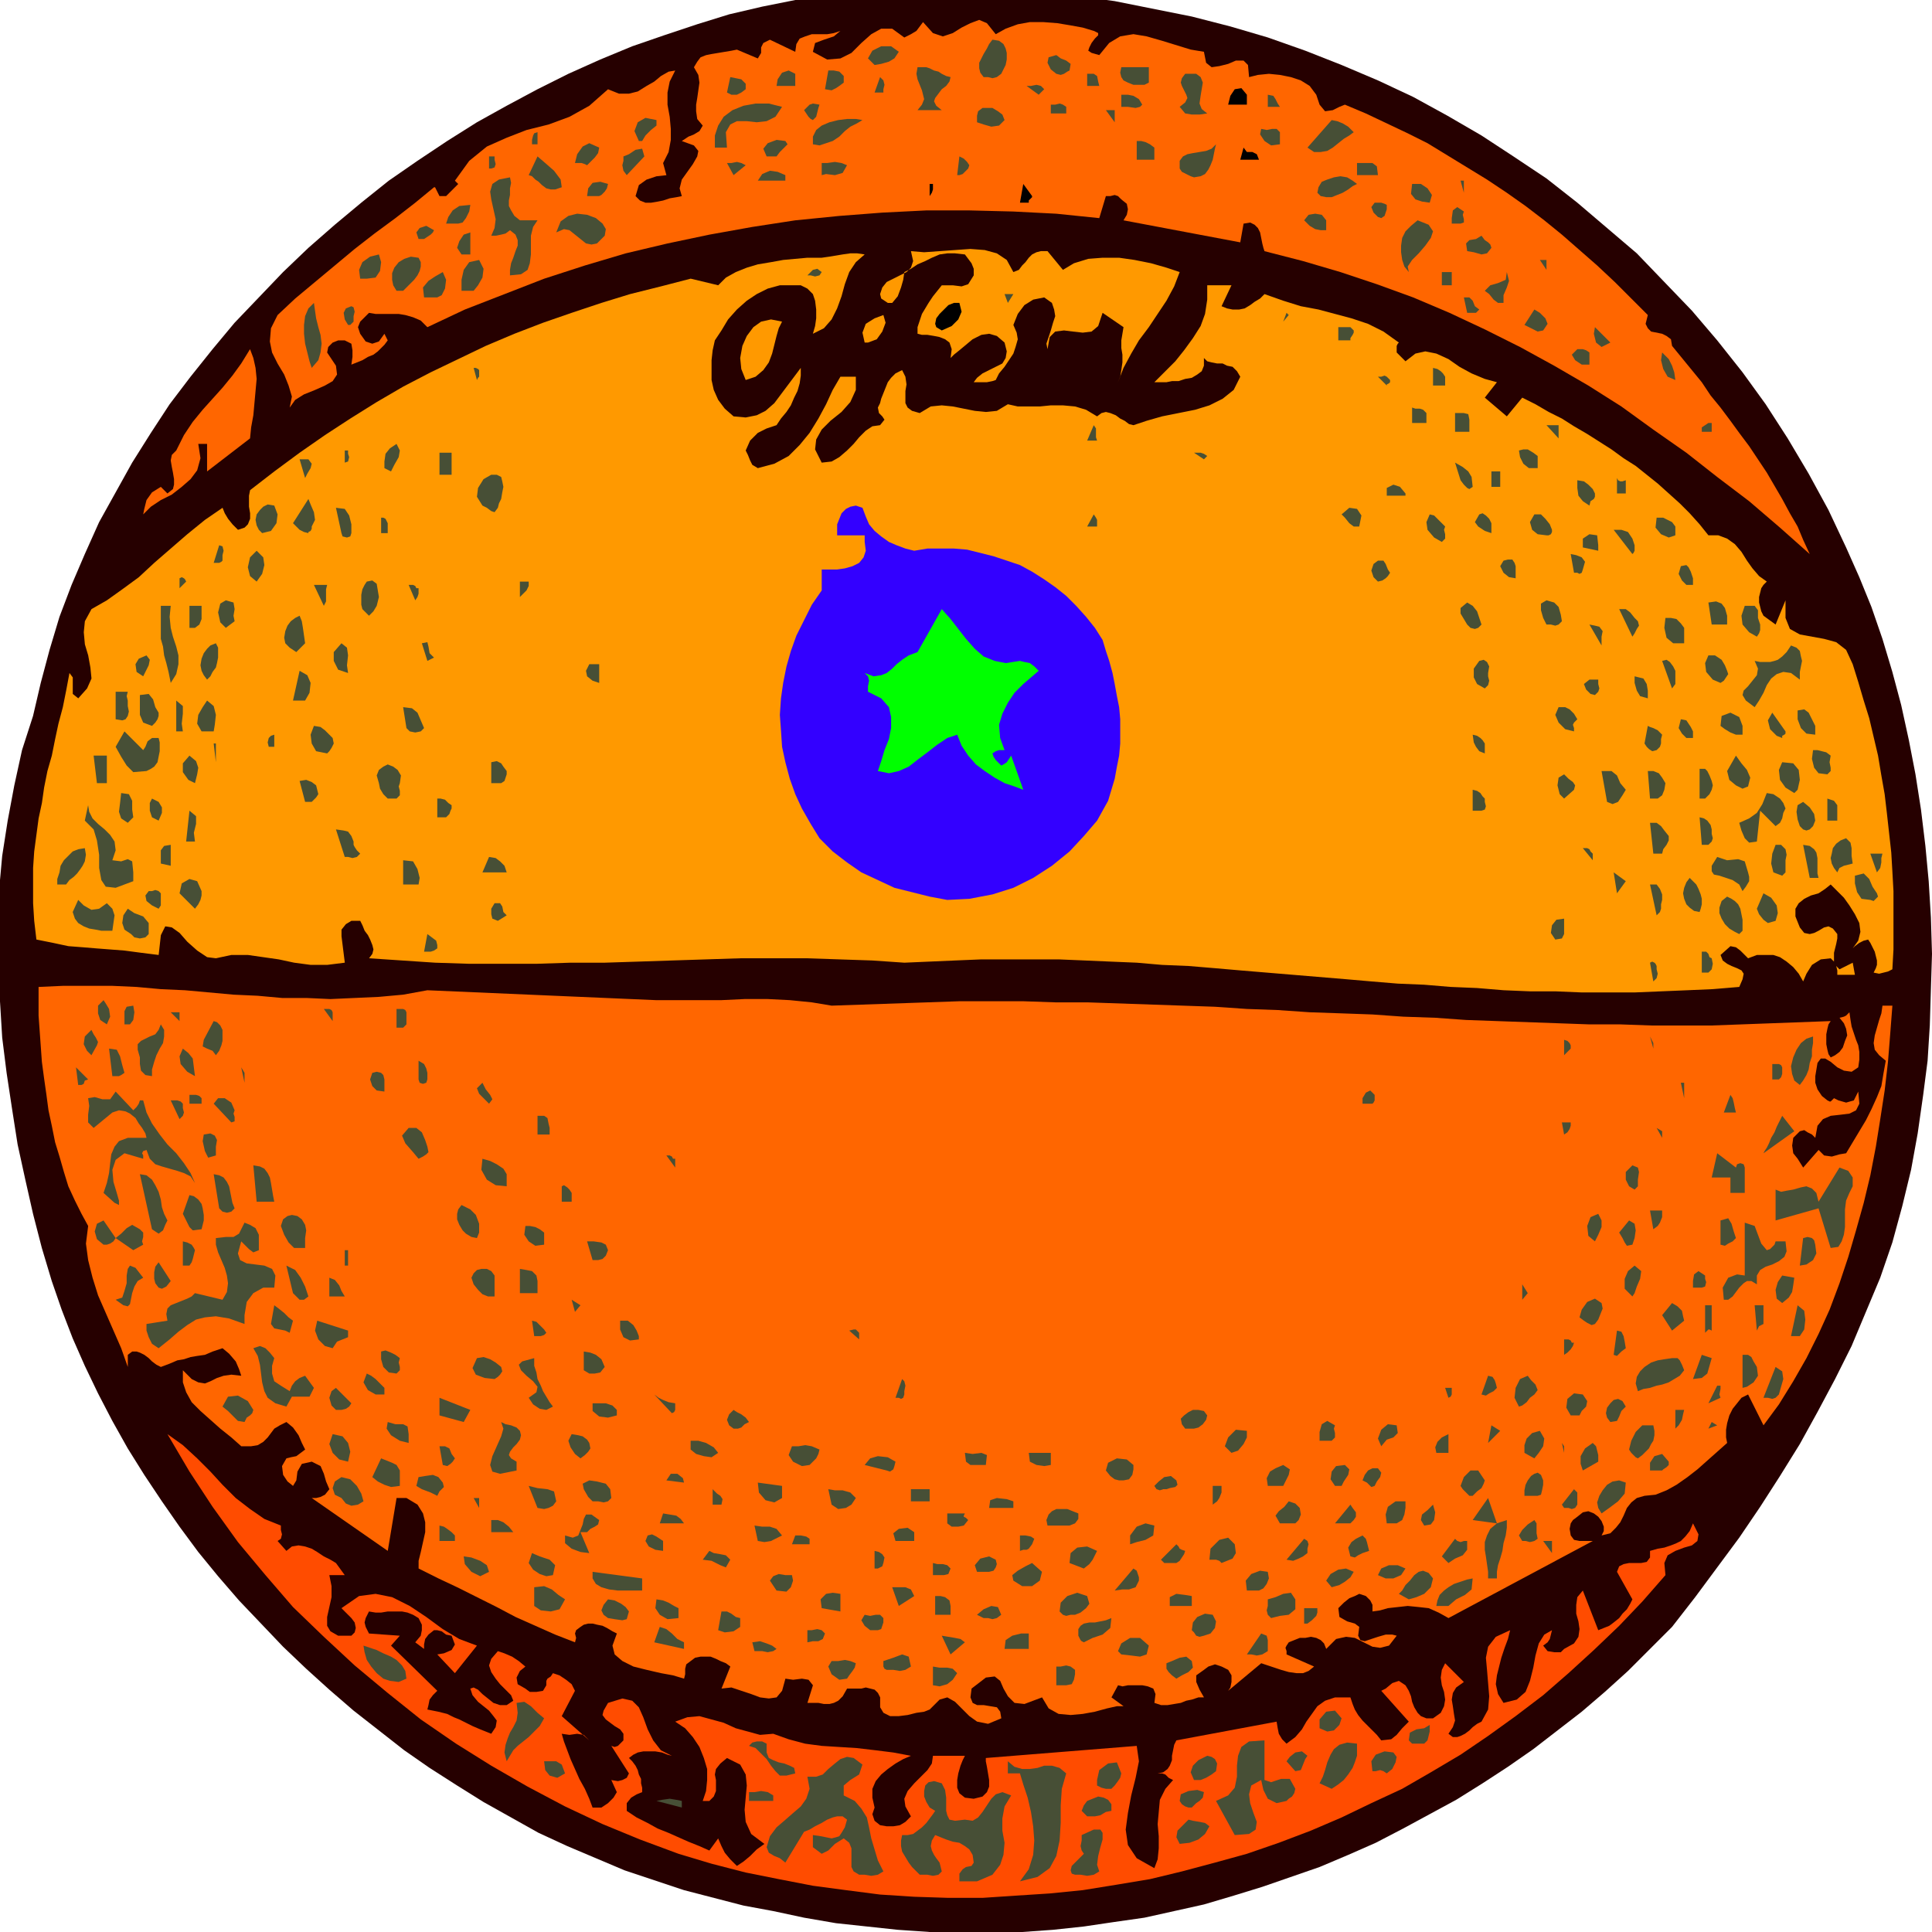
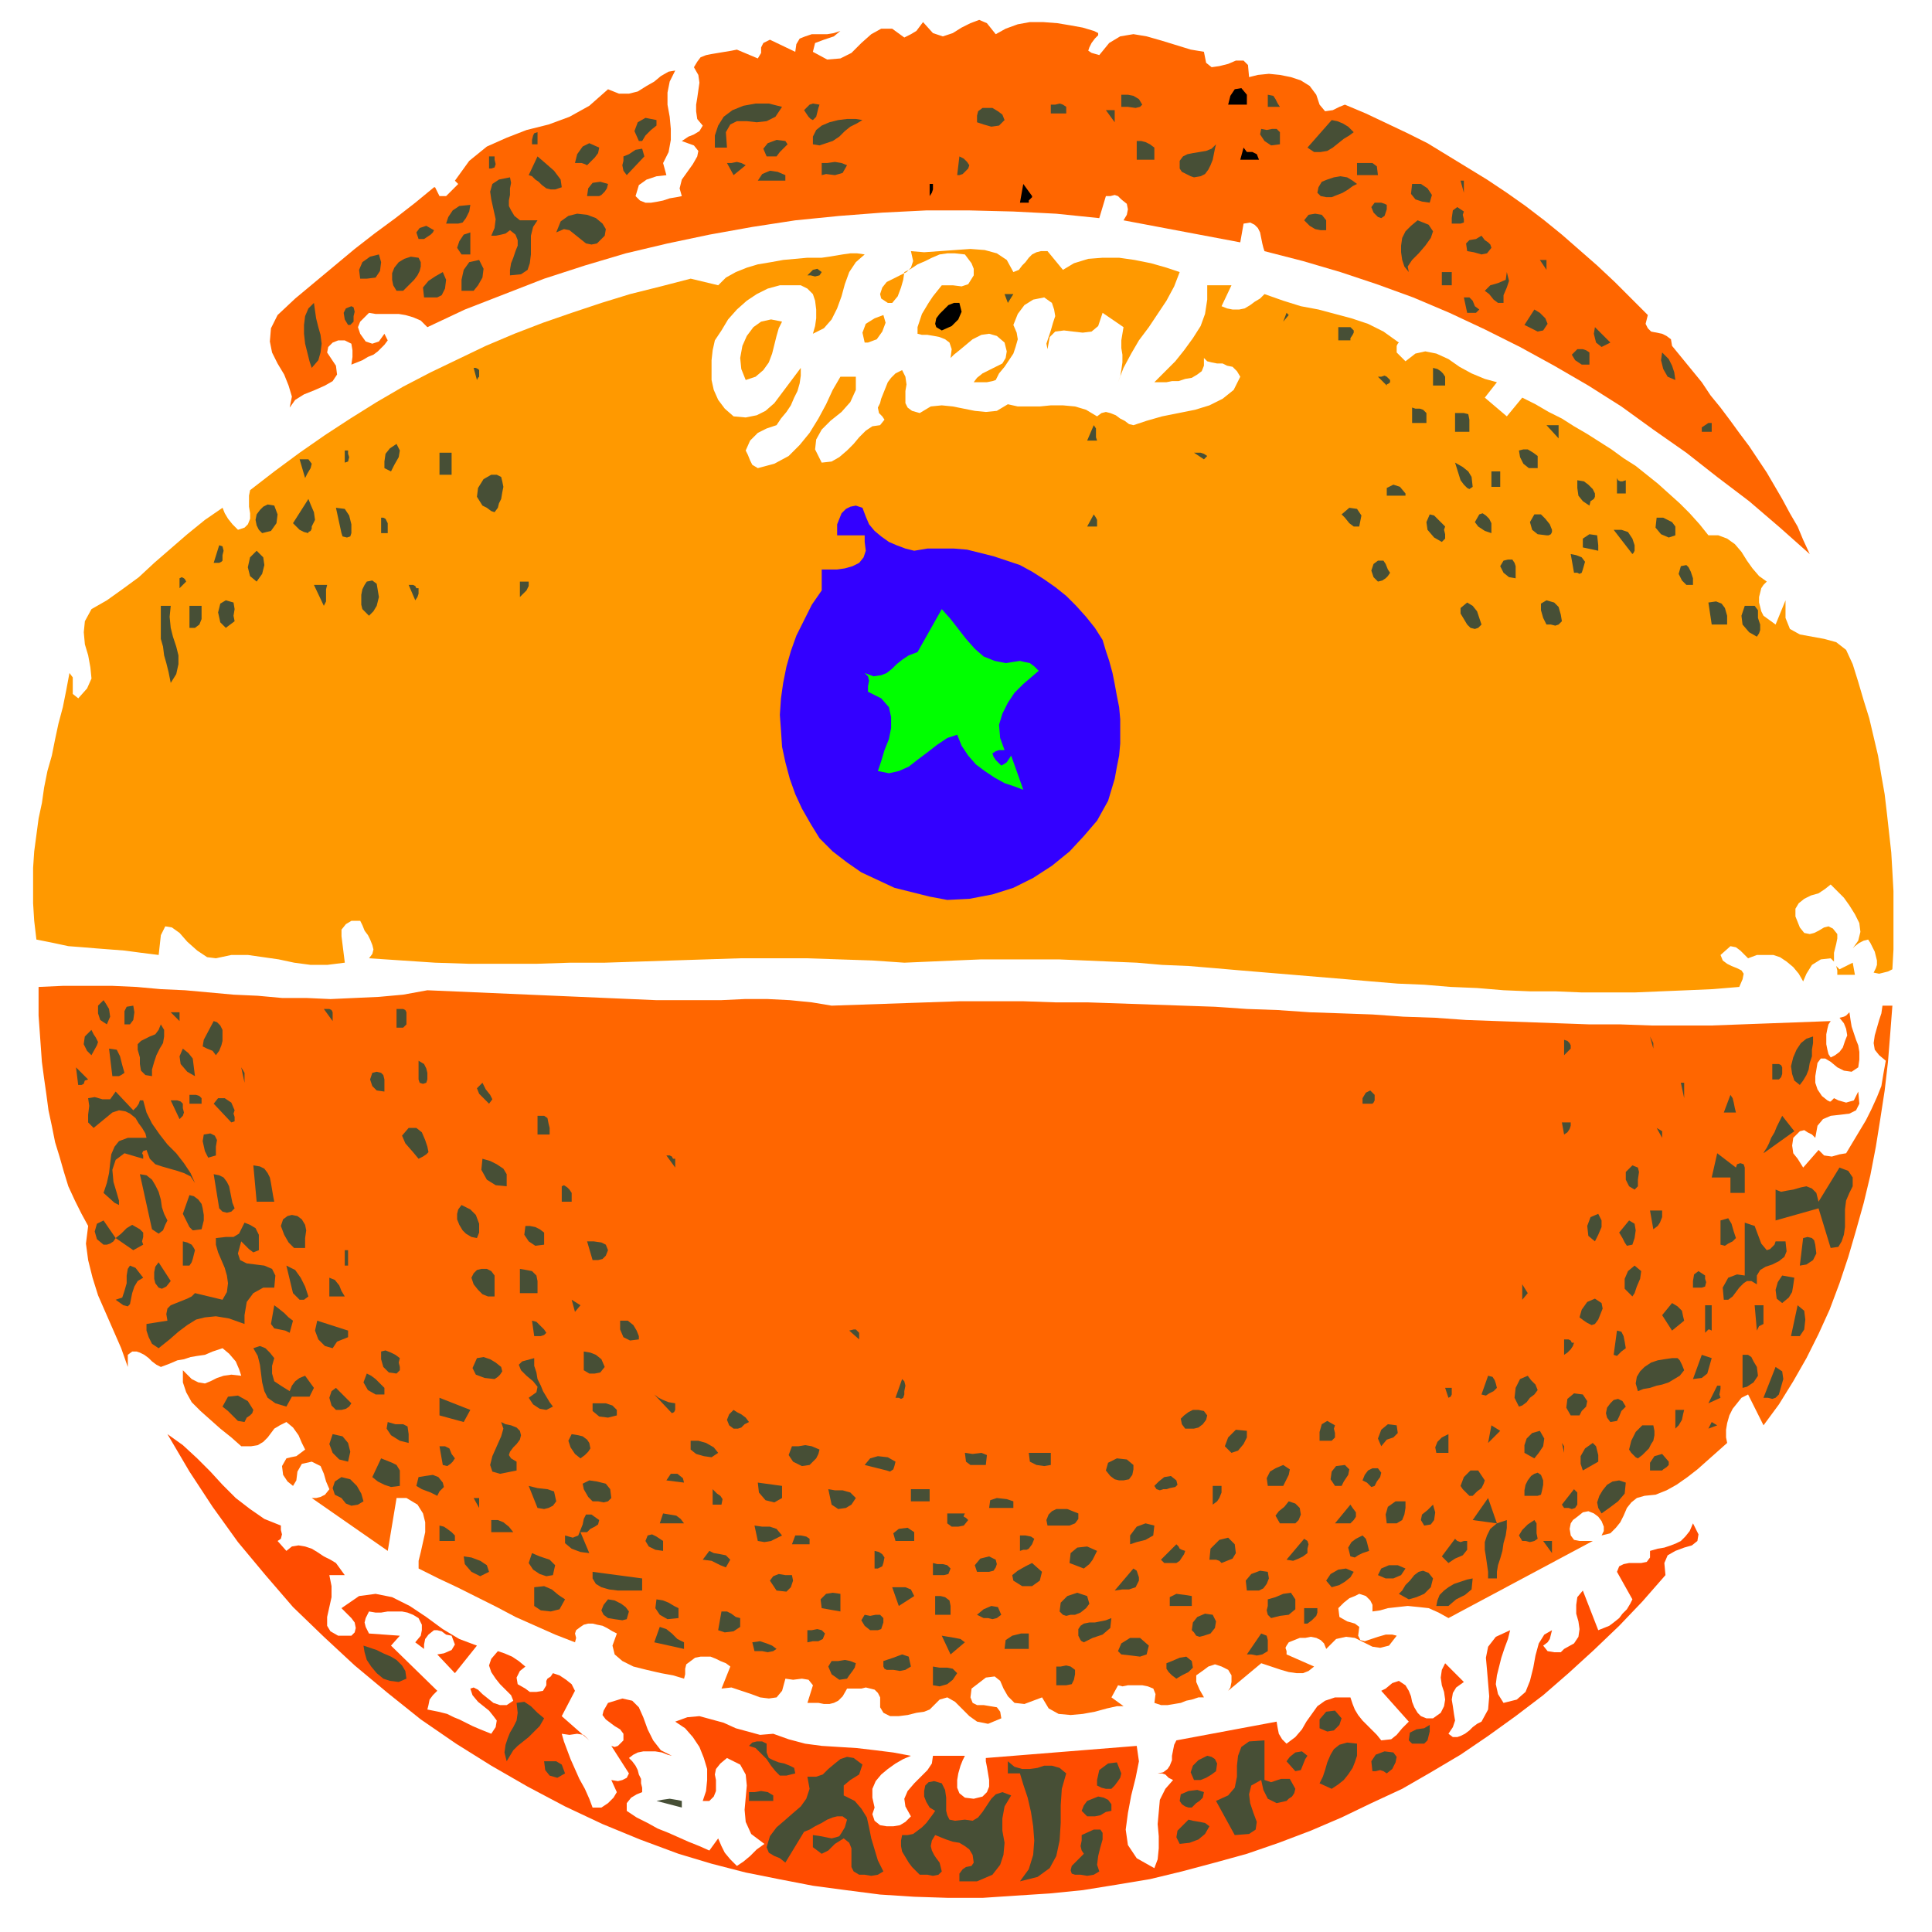
<svg xmlns="http://www.w3.org/2000/svg" fill-rule="evenodd" height="1.754in" preserveAspectRatio="none" stroke-linecap="round" viewBox="0 0 1754 1754" width="1.754in">
  <style>.pen1{stroke:none}.brush2{fill:#f60}.brush3{fill:#474f36}.brush4{fill:#000}.brush5{fill:#f90}</style>
-   <path class="pen1" style="fill:#260000" d="m1676 497 12 27 11 27 10 29 9 30 8 30 7 32 6 31 5 32 4 33 3 32 2 33 1 33-1 32-1 33-2 32-4 31-5 35-6 33-8 33-9 33-11 32-13 31-13 31-15 30-16 30-16 29-18 29-18 28-19 28-20 27-20 27-21 27-20 20-20 20-21 19-21 18-22 17-22 17-23 16-23 15-24 15-24 13-24 13-25 13-25 11-26 11-26 9-26 9-26 8-27 8-27 6-27 6-28 4-27 4-28 3-28 2-28 1h-28l-28-1-29-2-28-3-28-3-29-5-28-6-27-5-27-7-27-7-27-9-27-9-26-11-26-11-26-12-25-14-25-14-24-15-25-16-23-16-23-18-23-18-22-19-21-19-21-20-20-21-20-21-19-22-18-22-17-23-16-23-16-24-15-24-14-25-13-25-12-25-11-25-10-26-9-26-9-30-8-31-7-31-7-32-5-32-5-33-4-32-2-33-2-33v-33l1-33 3-33 5-32 6-32 7-32 10-31 7-30 8-30 9-30 11-29 12-28 13-29 15-27 15-27 17-27 17-26 19-25 20-25 20-24 22-23 22-23 23-22 24-21 24-20 25-20 26-18 27-18 27-17 27-15 28-15 28-14 29-13 29-12 29-10 30-10 29-9 30-7 30-6 37-5 36-3 37-2h72l37 3 35 3 36 5 35 7 35 7 35 9 34 10 34 12 33 13 33 14 32 15 31 17 31 18 29 19 30 20 28 22 27 23 27 23 25 26 25 26 23 27 23 29 21 29 20 31 19 32 18 33 16 34z" />
  <path class="pen1 brush2" d="m993 28 4 2v2l-3 3-3 4-2 4-1 3 3 2 7 2 9-11 10-6 12-2 12 2 14 4 13 4 13 4 12 2 2 10 5 4 7-1 8-2 7-3h7l4 4 1 11 8-2 10-1 10 1 10 2 9 3 8 5 6 8 3 9 5 6 7-1 6-3 5-2 19 8 19 9 19 9 18 9 18 11 18 11 18 11 18 12 17 12 17 13 16 13 16 14 16 14 16 15 15 15 15 15-2 8 2 4 3 3 5 1 5 1 4 2 4 3 1 6 9 11 9 11 9 11 8 12 9 11 9 12 8 11 9 12 8 12 8 12 7 12 7 12 7 13 7 12 5 12 6 13-27-24-28-24-29-22-28-22-30-21-29-21-30-19-31-18-31-17-32-16-32-15-33-14-33-12-33-11-34-10-35-9-1-3-1-4-1-5-1-5-2-4-3-3-4-2-6 1-3 17-106-20 3-5 1-5-1-5-5-4-3-3-3-1-4 1h-4l-6 20-39-4-39-2-40-1h-39l-40 2-39 3-40 4-39 6-39 7-38 8-38 9-37 11-37 12-36 14-36 14-34 16-6-6-7-3-7-2-6-1h-21l-6-1-4 4-4 4-2 5 2 6 5 7 6 2 6-2 5-7 3 6-3 4-3 3-3 3-4 3-5 2-5 3-5 2-5 2 1-7v-6l-1-6-6-3h-6l-5 2-4 4-1 5 8 12 1 8-4 6-7 4-9 4-10 4-8 5-5 7 2-10-3-10-4-10-6-10-5-10-2-10 1-12 6-12 16-15 18-15 18-15 18-15 18-14 19-14 18-14 17-14h1l2 4 2 4h6l11-11-3-3 13-18 16-13 18-8 18-7 20-5 19-7 18-10 17-15 10 4h9l8-2 8-5 7-4 6-5 7-4 6-1-5 10-2 10v11l2 11 1 11v10l-2 11-5 10 3 11-9 1-9 3-7 5-3 10 4 4 5 2h5l6-1 5-1 6-2 6-1 5-1-2-7 2-8 5-7 5-7 4-7 1-5-4-5-11-4 6-4 5-2 5-3 3-5-5-6-1-7v-6l1-6 1-7 1-7-1-7-4-7 3-5 3-4 5-2 5-1 6-1 6-1 6-1 5-1 19 8 3-5v-5l2-4 6-3 23 11 1-7 3-5 5-2 6-2h14l6-1 6-2-6 5-9 3-8 3-2 8 13 7 12-1 10-5 9-9 9-8 9-5h10l11 8 6-3 5-3 3-4 3-4 9 10 9 3 9-3 8-5 8-4 8-3 7 3 8 10 9-5 11-4 11-2h12l13 1 12 2 11 2 10 3z" />
-   <path class="pen1 brush3" d="m909 67-4 3-4 1-4-1h-4l-3-4-1-4v-5l2-4 2-4 3-5 2-4 3-4 6 1 4 3 2 4 1 4v6l-1 5-2 4-2 4zm-93-20-4 6-5 3-7 2-6 1-6-6 4-7 8-4h9l7 5zm155 17-2 1-3 2-3 1-4-1-5-4-3-6 1-5 7-2 4 3 5 2 4 3-1 6zm-108 6-1 4-3 4-4 3-3 4-3 4-1 3 2 4 5 4h-22l4-5 2-5-1-4-1-4-2-5-2-5-1-5 1-6h8l3 1 4 2 4 1 3 2 4 2 4 1zm180 5-4 2h-10l-5-2-4-2-2-3-1-4 1-5h25v14zm-321-8v11h-17l1-6 4-6 6-2 6 3zm44 8-4 3-3 2-4 2-6-1 3-17h5l5 1 4 4v6zm232 3h-11V67h6l3 2 1 5 1 4zm98 25-7 1h-7l-6-1-5-6 5-4 2-4-1-3-2-4-2-4-1-3 1-4 3-4h10l4 3 2 5-1 6-1 6-1 7 2 5 5 4zM677 81l-4 3-4 2h-5l-4-2 3-14 5 1 5 1 4 4v5zm125 3h-8l5-14 3 3 1 4-1 4v3zm146-3-5 5-11-8h4l5-1 4 1 3 3z" />
  <path class="pen1 brush4" d="M1132 86v9h-17l2-8 4-6 6-1 5 6z" />
  <path class="pen1 brush3" d="m1037 95-2 2-4 1-7-1h-6V86h6l5 1 5 3 3 5zm125 2h-11V86l5 1 2 3 2 4 2 3zm-452 0-6 9-8 4-9 1-9-1h-9l-6 3-4 7 1 14h-11v-11l3-9 5-8 8-6 10-4 11-2h12l12 3zm34-2-1 3-1 4-1 4-3 3-2-1-2-2-2-3-2-3 2-2 3-3 3-1 6 1zm224 2v6h-14v-8h4l4-1 3 1 3 2zm-56 12-5 5-7 1-7-2-6-2v-6l1-4 4-3h9l5 3 4 3 2 5zm100 2-8-11h8v11zm-229-2-5 3-6 3-5 4-5 5-6 4-6 2-6 2-6-1v-7l3-6 5-4 7-3 8-2 8-1h8l6 1zm-187 0v5l-5 4-5 5-3 5h-3l-4-9 3-8 7-4 10 2zm633 11-4 3-5 3-5 4-5 4-5 3-6 1h-6l-6-4 22-25 5 1 5 2 5 3 5 5zm-67 0v11l-8 1-6-4-4-6 1-5 5 1 5-1h4l3 3zm-674 11h-5v-4l1-4 1-2 3-1v11zm491-11h17-17zm-266 8 2 3-3 3-4 4-3 4h-9l-3-7 4-5 8-3 8 1zm335 6v11h-16v-17h4l4 1 4 2 4 3zm-504 0-1 5-3 4-4 4-3 3-2-1-3-1h-6l2-8 5-7 6-3 9 4zm560-3-1 4-1 5-1 5-2 5-2 4-3 4-4 2-6 1-3-1-4-2-4-2-2-3v-7l3-4 4-2 5-1 6-1 6-1 5-2 4-4zm-535 28-3-4-1-5 1-4v-4l5-2 6-4 6-1 2 7-16 17z" />
  <path class="pen1 brush4" d="M1143 145h-17l3-11 3 4h5l4 2 2 5z" />
  <path class="pen1 brush3" d="M449 142v3l1 4-1 3-3 1h-2v-11h5zm61 28-6 2h-4l-4-1-4-3-3-3-3-2-3-3-3-1 8-17 7 6 8 7 6 8 1 7zm369-17-3 3-2 2-3 1h-2l2-17 4 2 3 3 2 3-1 3zm-202-3-11 9-6-11h4l5-1 4 1 4 2zm92 0-4 7-7 2-8-1-4 1v-11h5l7-1 6 1 5 2zm482 9h-19v-11h14l4 3 1 8zm-538 0v5h-25l4-6 7-3 7 1 7 3zm-250 2 1 5-1 5v6l-1 5v5l2 4 3 5 5 4h16l-4 6-2 8v17l-1 8-2 6-6 4-10 1v-5l1-6 2-5 2-6 2-5v-5l-2-5-5-4-4 3-4 1-5 1h-4l3-7 1-8-2-9-2-9-1-7 2-7 6-4 10-2zm769 6-4 2-4 3-5 3-5 2-5 2h-5l-5-1-3-3 1-5 3-5 5-2 6-2 6-1 6 1 5 3 4 3zm-680 0-1 4-2 3-3 3-2 1h-11l1-7 4-5 7-1 7 2zm777 8-3-11h3v11z" />
  <path class="pen1 brush4" d="M847 167v5l-1 3-2 3v-11h3zm90 11v1l-1 1-2 2v2h-8l3-17 8 11z" />
  <path class="pen1 brush3" d="m1298 184-7-1-6-2-4-5 1-9h8l6 4 4 6-2 7zm-39 2v4l-1 3-1 3-3 2-3-1-4-4-2-5 3-4h6l3 1 2 1zm-832 0-1 6-3 6-3 4-4 1h-11l2-6 4-6 6-4 10-1zm902 6-1 3 1 4v3l-3 1h-8v-5l1-7 4-3 6 4zm-780 22-7 7-5 1-5-1-5-4-5-4-5-4-5-1-7 3 4-10 7-5 8-2 9 1 8 3 6 5 3 5-1 6zm655-14v9h-5l-5-1-5-3-5-5 4-5 6-1 6 1 4 5zm75 47-4-5-2-6-1-7v-6l1-7 3-6 5-5 6-5 10 4 4 6-2 6-5 7-6 7-6 6-4 6 1 5zm-885-38-1 2-2 2-3 2-3 2h-5l-2-6 3-4 6-2 7 4zm33 22h-8l-4-6 2-6 4-6 6-2v20zm927-6-4 5-5 1-7-2-6-1-1-7 3-3 6-1 5-3 3 4 3 2 2 2 1 3z" />
  <path class="pen1 brush5" d="m920 247 5-2 3-4 3-3 3-4 3-3 4-2 4-1h6l14 17 10-6 13-4 13-1h15l14 2 15 3 14 4 12 4-5 13-7 13-8 12-8 12-9 12-7 12-7 13-5 13 2-5 1-6 1-7v-7l-1-6v-7l1-6 1-6-19-13-4 12-6 5-8 1-9-1-8-1-8 1-5 5-2 11-1-5 2-6 2-6 2-7 2-6-1-6-2-6-7-5-10 2-8 5-6 8-4 10 3 7 1 6-2 7-2 6-4 6-4 6-5 6-3 6-3 1-5 1h-12l3-4 5-4 6-3 6-3 6-3 3-5 1-6-2-8-7-6-7-2-7 1-8 4-6 5-6 5-5 4-3 3 1-8-2-6-4-3-5-2-5-1-6-1h-5l-4-1v-6l2-6 2-6 3-5 3-5 4-6 4-5 4-5h10l8 1 6-2 5-8v-6l-2-5-3-4-3-4-9-1h-7l-7 1-7 3-6 3-7 3-6 4-6 3-1 7-2 7-3 8-5 6h-4l-3-2-3-2-1-4 2-6 4-5 6-3 6-3 6-3 4-4 2-6-2-9 12 1 14-1 14-1 14-1 13 1 11 3 9 6 6 11z" />
  <path class="pen1 brush3" d="m344 231 2 7-1 8-4 6-8 1h-6l-1-8 3-7 7-5 8-2z" />
  <path class="pen1 brush5" d="m785 231-8 7-6 9-4 11-3 11-4 11-5 10-7 8-10 5 2-7 1-7v-8l-1-8-2-6-5-5-6-3h-19l-11 3-10 5-9 6-9 8-8 9-6 10-6 9-2 9-1 9v18l2 9 4 9 6 8 8 7 11 1 10-2 8-4 8-7 6-8 6-8 6-8 6-8v7l-1 7-2 7-3 6-3 7-4 6-5 6-4 6-9 3-8 4-7 7-4 9 2 4 2 5 2 4 5 3 15-4 13-7 10-10 9-11 8-13 7-13 6-13 7-12h14v12l-5 11-8 9-10 8-8 8-5 9-1 9 6 12 9-1 7-4 7-6 6-6 5-6 6-6 6-4 7-1 4-5-2-3-3-3-1-5 2-4 1-4 2-5 2-5 2-5 3-4 4-4 6-3 3 6 1 7-1 6v11l2 4 4 3 7 2 10-6 10-1 10 1 10 2 10 2 10 1 10-1 10-6 9 2h20l10-1h11l11 1 10 3 10 6 4-3 4-1 4 1 5 2 4 3 4 2 4 3 4 1 12-4 14-4 15-3 15-3 13-4 12-6 10-8 6-12-3-5-4-4-5-1-4-2h-5l-5-1-4-1-3-3v7l-2 5-4 3-5 3-6 1-6 2h-6l-5 1h-11l9-9 10-10 8-10 8-11 7-11 4-11 2-13v-13h22l-9 19 5 2 5 1h6l5-1 5-3 4-3 5-3 4-4 17 6 16 5 16 3 15 4 15 4 15 5 14 7 14 10-1 1-1 2v6l8 8 9-7 9-2 10 2 11 5 10 7 11 6 12 5 11 3-11 14 20 17 14-17 12 6 12 7 12 6 11 7 12 7 11 7 11 7 11 8 11 7 10 8 10 8 10 9 10 9 9 9 9 10 8 10h9l8 3 7 5 6 7 5 8 5 7 6 7 7 5-3 3-2 3-1 4-1 4v5l1 4 1 4 2 4 11 8 9-22v16l4 10 9 5 11 2 11 2 11 3 9 7 6 13 5 16 5 17 5 16 4 17 4 17 3 18 3 17 2 17 2 18 2 18 1 17 1 18v53l-1 18-4 2-4 1-4 1-5-1 2-4 1-3v-4l-1-4-1-4-2-4-2-4-2-3-4 1-4 2-4 3-2 2 5-7 2-8-1-8-4-8-5-8-5-7-6-6-6-6-5 4-6 4-7 2-6 3-5 4-3 5v7l4 10 4 5 5 1 4-1 4-2 5-3 4-1 4 2 4 5v4l-1 5-1 4-1 4v8l2 4 3 3 12-6 2 11h-16v-4l-1-4-2-4-3-3-9 1-8 5-5 8-3 7-4-7-5-6-6-5-6-4-6-2h-15l-8 3-3-3-4-4-4-3-5-1-9 8 2 5 4 3 4 2 5 2 4 2 2 3-1 5-3 7-24 2-23 1-24 1-24 1h-48l-24-1h-23l-24-1-24-2-24-1-24-2-24-1-24-2-23-2-24-2-24-2-24-2-24-2-23-2-24-2-24-1-23-2-24-1-23-1-24-1h-70l-24 1-23 1-23 1-29-2-30-1-30-1h-60l-31 1-31 1-30 1-31 1h-31l-31 1h-61l-31-1-30-2-30-2 3-4 1-4-1-4-2-5-2-4-3-4-2-5-2-4h-8l-5 3-4 5v6l3 24-16 2h-15l-15-2-14-3-14-2-14-2h-15l-14 3-8-1-9-6-9-8-7-8-7-5-6-1-4 8-2 18-16-2-15-2-13-1-13-1-12-1-13-1-14-3-15-3-2-17-1-16v-32l1-15 2-15 2-15 3-14 2-14 3-15 4-14 3-15 3-14 4-15 3-15 3-16 3 4v15l5 4 8-9 4-9-1-10-2-11-3-10-1-11 1-10 6-11 14-8 14-10 15-11 14-13 15-13 15-13 16-13 16-11 2 5 3 5 4 5 5 5 6-2 3-3 2-5v-5l-1-6v-10l1-5 22-17 23-17 23-16 23-15 24-15 24-14 25-13 25-12 25-12 26-11 26-10 26-9 27-9 26-8 28-7 27-7 25 6 7-7 9-5 10-4 10-3 12-2 11-2 11-1 11-1h13l7-1 6-1 6-1 7-1h6l7 1z" />
  <path class="pen1 brush3" d="m380 234 2 4v4l-1 4-2 4-3 4-3 3-4 4-3 3h-6l-3-5-1-5v-6l2-5 4-5 5-3 6-2 7 1zm55 2 4 8-1 8-4 7-4 5h-11v-10l2-9 5-7 9-2zm969 9-6-9h6v9zm-658 2-2 3-4 1-4-1h-3l2-2 3-3 4-1 4 3zm-344 0 3 7-1 8-3 6-4 2h-12l-1-9 5-6 6-4 7-4zm916 12h-9v-12h9v12zm47 16h-5l-4-3-4-5-4-3 5-5 7-2 7-3 1-7 2 8-2 6-3 7v7zm-450 0-3-8h8l-5 8zm428 6-3 3h-8l-3-14h5l3 3 2 5 4 3zM283 334l-2-6-2-8-2-8-1-9v-8l1-8 3-7 5-5 1 7 1 7 2 8 2 7 1 8-1 8-2 7-6 7z" />
  <path class="pen1 brush4" d="m871 275 2 8-3 7-6 6-9 4-5-3-1-3 1-5 3-4 4-4 4-4 5-2h5z" />
  <path class="pen1 brush3" d="m321 292-1 1-2 2h-2l-3-5-1-6 2-4 5-2 2 1 1 4-1 4v5zm1080 8-5 1-4-2-4-2-4-2 9-14 5 3 5 5 2 5-4 6zm-236-8 3-8 2 2-5 6z" />
  <path class="pen1 brush5" d="m710 292-3 6-2 7-2 8-2 8-3 8-5 7-7 6-9 3-4-10-1-10 2-11 4-9 6-8 7-5 9-2 10 2zm92-6 2 7-3 8-5 7-8 3h-3l-2-9 3-8 8-5 8-3z" />
  <path class="pen1 brush3" d="M1229 300v2l-1 2-2 3v2h-11v-12h11l3 3zm233 11-8 4-5-4-2-8 1-6 14 14z" />
-   <path class="pen1 brush2" d="m227 398-39 30v-25h-8l2 13-3 11-6 8-8 7-9 7-10 5-9 6-7 7 1-5 2-8 5-7 8-5 6 6 5-4 1-4v-5l-1-6-1-5-1-6 1-5 4-4 7-14 8-12 9-11 9-10 9-10 9-11 8-11 8-13 3 8 2 9 1 10-1 11-1 11-1 11-2 11-1 10z" />
  <path class="pen1 brush3" d="M1443 320v11h-7l-6-4-3-5 5-5h5l3 1 3 2zm78 25-7-3-4-7-2-8 1-7 6 6 3 6 2 6 1 7zm-1086-9v6l-1 1-1 2-3-11h2l2 1 1 1zm877 6v8h-11v-16l4 1 3 2 2 2 2 3zm-50 3v2l-1 1-2 1v1l-8-8h3l3-1 2 1 3 3zm33 30v9h-13v-14l3 1h4l3 1 3 3zm39 6v11h-13v-17h8l4 1 1 5zm220 11h-9v-4l3-2 3-2h3v8zm-558 8h-9l6-14 2 3v8l1 3zm419-2-11-12h11v12zm-1055 5 3 6-1 6-4 7-3 6-6-3v-6l1-7 4-5 6-4zm-44 6v3l1 3-1 4-3 1v-11h3zm1080 5v11h-8l-5-4-3-6-1-6 4-1h4l5 3 4 3zm-986 17h-11v-20h11v20zm686-17-3 3-9-6h6l3 1 3 2zm-816 3 3 4-1 4-3 5-2 4-5-17h8zm1057 25-3 2-2-1-3-3-3-4-5-16 7 4 5 4 3 5 1 9zm25 0h-8v-14h8v14zm-910 19-3 4-3-1-4-3-4-2-5-8 1-8 5-8 7-4h5l4 2 1 4 1 5-1 5-1 6-2 4-1 4zm1024-25v12h-8v-14l1 2 2 1h2l3-1zm-28 12v3l-1 2-3 2-1 4-6-4-4-5-1-7v-7l6 1 4 3 4 4 2 4zm-172 0v2h-17v-7l6-3 6 2 5 6zm-993 30v2l-1 2-2 1v1l-4-1-4-2-3-3-3-3 14-22 2 5 3 7 1 7-3 6zm-34-19 3 8-1 8-5 7-8 2-3-3-2-4-1-5 1-5 3-4 3-3 4-2 6 1zm70 25-1 3-3 1-4-1-1-3-5-23 8 1 4 6 2 8v8z" />
  <path class="pen1" style="fill:#30f" d="m830 500 12-2h24l12 1 12 3 12 3 12 4 12 4 11 6 11 7 10 7 10 8 9 9 9 10 8 10 7 11 3 10 3 9 3 11 2 10 2 11 2 10 1 11v22l-1 11-2 10-2 11-3 10-3 10-5 9-5 9-12 14-13 14-16 13-17 11-18 9-19 6-21 4-20 1-16-3-16-4-16-4-15-7-15-7-13-9-13-10-12-12-8-13-8-14-6-13-5-14-4-15-3-14-1-15-1-14 1-15 2-14 3-15 4-14 5-14 7-14 7-14 9-13v-19h14l7-1 7-2 6-3 4-5 2-6-1-8v-6h-25v-10l2-5 2-5 4-4 4-2 5-1 6 2 3 8 3 7 5 6 6 5 7 5 7 3 8 3 8 2z" />
  <path class="pen1 brush3" d="M1234 478h-5l-4-3-4-5-3-3 7-6 7 1 4 6-2 10zm-238 0h-9l6-11 2 3 1 2v6zm316 0-1 3 1 4v4l-3 3-7-4-6-7-1-7 3-7 4 1 3 3 4 4 3 3zm42-3v9l-6-2-6-4-3-4 4-7 3-1 3 2 3 3 2 4zm55 6v2l-1 2-2 1h-2l-8-1-5-4-2-7 4-7h6l4 4 4 5 2 5zm-1057-6v9h-6v-14h2l2 1 1 2 1 2zm1169 3v8l-6 2-7-3-5-6 1-9h6l4 2 4 2 3 4zm-37 17v5l-1 2-1 1-17-22h7l6 2 4 6 2 6zm-33 0v5l-14-3v-8l6-4 7 1 1 9zM202 509l-1 1-2 1h-5l5-16 3 1 1 4-1 4v5zm31 19-6-5-2-8 2-9 6-6 6 6 1 7-2 8-5 7zm1204-11-1 3-2 1-2-1h-3l-3-17 5 1 5 2 3 4-2 7zm-175 3-2 3-2 2-3 2-4 1-4-4-2-6 2-6 4-3h5l2 3 2 5 2 3zm114-6v11l-6-1-5-4-3-6 3-5 4-1h4l2 3 1 3zm161 11v6h-6l-4-4-3-6 2-7 5-1 2 2 2 4 2 6zm-1368 3-6 6v-9l2-1 2 1 1 1 1 2zm175 14-1 4-1 4-3 5-4 4-3-3-3-3-1-4v-9l1-5 2-4 2-3 5-1 4 3 1 6 1 6zm136-14v4l-2 4-3 3-3 3v-14h8zm-183 3-1 4v11l-2 4-9-19h12zm83 3v5l-1 3-2 3-6-14h4l2 1 1 2h2zm-167 30-8 6-5-5-2-9 2-8 5-3 7 2 1 6-1 6 1 5zm1205 0-3 3-3 1-4-1h-4l-3-6-2-7v-6l5-3 7 2 4 4 2 7 1 6zm-73 3-3 3-3 1-4-1-3-3-3-5-3-5v-5l6-5 5 3 4 5 2 6 2 6zm223-8v8h-14l-3-20 7-1 5 2 3 4 2 7zm-1413-9-1 10 1 10 2 8 3 9 2 8v8l-2 9-5 8-2-10-2-8-2-7-1-8-2-7v-30h9zm28 0v12l-2 5-4 3h-5v-20h11zm1415 17v5l-1 3-2 3-7-4-6-7-1-8 3-9h9l3 4v7l2 6z" />
  <path class="pen1" style="fill:#0f0" d="m926 600 4 1 5 1 4 3 4 4-7 6-7 6-8 8-6 9-5 10-3 10 1 12 4 11h-5l-3 1-3 2 1 3 2 3 3 3 2 2 2-1 3-2 2-3 2-3 11 31-8-3-9-3-9-5-9-6-8-6-7-8-6-9-4-10-9 3-9 6-9 7-8 6-9 7-9 4-9 2-10-2 3-9 3-10 4-10 2-10v-10l-2-9-7-8-12-6v-5l1-5-1-4-3-3 8 3 7-1 5-2 5-4 4-4 5-4 6-4 8-3 22-39 8 9 7 9 7 9 8 9 8 7 10 4 10 2 13-2z" />
-   <path class="pen1 brush3" d="m1487 564 1 4-2 3-2 4-2 3-12-25h6l4 3 4 5 3 3zM277 584l-8 8-6-4-4-4-1-5 1-6 2-5 3-4 4-3 4-2 2 5 1 6 1 7 1 7zm1252-14v14h-10l-6-5-2-9 1-9h5l5 1 4 4 3 4zm-75 8v8l-11-19 5 1 4 1 3 4-1 5zm-1258 6 2 4v9l-1 5-1 4-3 4-2 4-3 3-3-4-2-4-1-5 1-6 2-5 3-4 3-3 5-2zm120 27-9-3-4-8v-8l7-8 5 4 1 7-1 9 1 7zm78-14-6 3-5-16 5-1 1 4 1 6 4 4zm1240 20-8-6-7-1-6 2-5 4-4 6-3 7-4 7-4 6-8-6-3-5 1-4 4-4 4-5 4-5 1-6-3-7 5 1h9l4-1 3-1 4-3 4-4 4-6 5 2 3 3 1 5 1 4-1 5-1 5v7zM133 595l3 4-1 5-3 6-2 4-6-4-1-7 3-5 7-3zm1435 14 1 3-2 3-2 3-3 2-7-3-6-7-1-8 3-7h6l6 4 3 5 2 5zm-217 2v3l1 4-1 4-3 3-7-4-3-6v-8l5-7 4-1 3 2 2 4-1 6zm170-2v12l-3 4-9-25 4-1 3 2 3 4 2 4zm-977 11-6-2-5-4-1-5 3-6h9v17zm-267 16h-11l6-27 7 4 3 7-1 9-4 7zm1219-2-7-2-3-5-2-7v-6l8 2 3 5 1 6v7zm-45-17v4l1 4-1 3-3 3-4-1-4-4-2-5 5-4h8zM116 628l-1 4 1 4v5l1 5-1 4-2 3-3 1-6-1v-25h11zm28 19v3l-1 3-2 3-3 3-8-3-3-7v-18l8-1 4 5 2 7 3 5zm22 17h-6v-28l6 5v7l-1 9 1 7zm28 0h-11l-4-7 1-8 4-7 4-6 6 5 2 8-1 9-1 6zm191-3-3 3-5 1-5-1-3-3-3-19 8 1 5 4 3 7 3 7zm1047-8-3 3-1 2 1 3v3l-8-2-6-6-3-7 3-7h6l4 2 4 4 3 5zm216 6v8l-8-1-5-5-3-8v-8l6-1 4 3 3 6 3 6zm-66 0v8h-6l-5-2-5-3-4-3 1-9 8-3 8 4 3 8zm39 5v2l-1 1-2 1v2l-5-2-6-6-2-8 4-7 12 17zm-84 0v6h-6l-4-4-3-5 2-8 5 1 2 3 2 3 2 4zm-1235 6 1 5-2 4-2 3-2 2-10-2-4-7-1-8 3-8 6 1 4 3 4 4 3 3zm1207-3-1 4v4l-1 3-3 3-4 1-3-2-2-2-2-3 3-16 2 1 3 1 4 2 4 4zM130 681l2-3 2-5 4-3h6l1 4v8l-1 5-1 5-3 4-3 2-4 2-12 1-6-6-5-8-5-9 8-14 17 17zm119-3h-5l-1-4 1-4 2-2 3-1v11zm1099-3v9l-5-2-3-4-2-4-1-7 4 1 3 2 2 2 2 3zM196 692l-2-17h2v17zm1466-6-1 6 1 5v3l-3 3-8-1-4-5-2-8 1-8h4l4 1 4 1 4 3zM97 711h-9l-3-25h12v25zm80 0-6-3-5-7v-8l6-7 6 5 2 6-1 6-2 8zm1410 3-5 2-6-3-6-5-2-8 8-14 5 7 5 6 3 7-2 8zM460 700v3l-1 3-1 3-3 2h-9v-19l5-1 4 2 2 3 3 4zm1172 17-3 3-8-5-5-7-1-9 3-7 10 1 5 6 1 9-2 9zm-1269-6-1 3 1 4v4l-3 3h-8l-4-4-3-5-1-5-2-7 2-5 4-3 4-2 5 2 4 3 3 5-1 7zm1191-2 1 4-1 4-2 4-4 4h-5v-27h5l2 2 2 4 2 5zm-78 8-3 5-4 6-5 2-5-2-5-28h9l5 4 3 7 5 6zm36-6-1 6-2 5-4 3h-7l-2-25h5l5 2 3 4 3 5zm-83 6-9 8-4-4-2-8 1-7 5-3 4 4 4 3 2 3-1 4zm-1141 0 1 4-2 3-2 2-2 2h-6l-5-19 6-1 5 2 4 3 1 4zm1060 8v3l1 4-1 3-3 1h-8v-19l4 1 3 2 2 3 2 2zM121 742l-5 5-6-4-2-6 1-8 1-9 7 1 3 6v8l1 7zm1500-8-2 4-1 5-2 4-4 3-14-14-3 28-7 1-4-4-3-7-2-7 9-4 7-5 5-8 4-10 6 1 6 4 3 4 2 5zM144 745l-6-3-2-6v-7l2-4 6 3 3 5v5l-3 7zm266-14v3l-1 2-1 3-3 3h-8v-17h3l4 1 3 3 3 2zm1258 14h-9v-20l6 2 3 4v14zm-22 5-3 3-3 1-3-1-3-3-2-6-1-7 1-6 5-3 6 5 4 6 1 6-2 5zM102 781l8 1 6-2 4 2 1 10v8l-16 6-9-1-4-6-2-11v-12l-2-13-3-10-8-8 3-14 1 6 3 6 5 5 6 5 5 5 4 6 1 8-3 9zm75-17h-8l3-28 6 5v7l-2 8 1 8zm1377-11v4l1 4-1 3-3 3h-6l-2-25 4 1 3 2 3 4 1 4zm-39 6v4l-2 4-3 4-1 4h-8l-3-28h6l4 3 3 4 4 5zm-1194 5v3l1 2 2 3 3 3-3 3-4 1-4-1h-3l-8-25 7 1 4 1 3 4 2 5zm1361 20-4 1-4 1-4 2-2 4-3-4-2-4-1-5 1-4 1-5 3-4 4-3 5-2 4 4 1 5v7l1 7zm-1527 2-9-2v-12l3-4 6-1v19zm1466-5v11l-3 3-8-3-2-8 1-9 3-8h5l4 4 1 5-1 5zm30 16h-8l-6-30 6 1 4 3 2 3 1 5v14l1 4zM77 770l1 6-1 6-2 4-2 3-3 4-3 3-4 3-3 4h-8v-5l2-6 1-6 3-5 4-4 4-4 5-2 6-1zm1369 5v6l-9-11h4l2 1 1 2 2 2zm263 0-1 4v4l-1 5-3 4-6-17h11zM460 792h-22l6-14 6 1 4 3 4 4 2 6zm1127 0 1 4v4l-3 5-3 4-3-6-6-4-6-2-6-2-5-1-2-3v-5l5-8 9 3 10-1 6 2 3 10zM380 803h-14v-22l9 1 4 7 2 8-1 6zm1088 8-3-19 11 8-8 11zm236 0 1 3-2 2-2 2-3-1-8-1-4-6-2-8v-7l8-2 5 5 3 7 4 6zm-1521-2v4l-1 4-2 4-3 4-14-14 2-9 7-4 7 2 4 9zm1360 19-5-1-4-3-3-3-2-5-1-5 1-5 2-5 3-4 3 3 3 3 2 4 2 5 1 4v5l-1 4-1 3zm-34-11-1 4v4l-1 3-3 3-6-28h6l3 4 2 5v5zm-1363-6v11l-2 3-6-3-5-4-1-5 3-4h3l3-1 3 1 2 2zm1466 25-7 2-4-3-4-5-2-5 6-14 7 4 5 7 1 7-2 7zm-30 9-3 3-4-2-5-3-4-4-3-5-2-5v-5l2-6 5-4 4 2 3 2 3 3 2 4 1 5 1 5v10zM97 820l5 5 2 6-1 7-1 7H92l-5-1-6-1-5-2-5-3-3-4-2-6 5-11 5 5 7 4 7-1 7-5zm363 11-8 5-5-2-1-4v-5l3-5h5l2 3 1 5 3 3zm-325 17-3 3-5 1-5-1-3-3-6-4-2-6 1-7 4-6 6 4 8 3 5 6v10zm1285-14v14l-2 4-6 1-4-6 1-7 4-5 7-1zM397 861l-3 2-3 1h-6l3-16 4 3 4 3 1 4v3zm1157 9 1 5-1 5-3 3h-6v-19h4l2 2 1 3 2 1zm-50 7v3l1 4-1 4-3 3-3-17 2-1 2 1 1 1 1 2z" />
  <path class="pen1 brush2" d="M596 908h59l21-1h21l20 1 20 2 18 3 29-1 29-1 29-1 29-1h58l29 1h29l29 1 29 1 29 1 29 1 29 2 28 1 29 2 29 1 28 1 28 2 29 1 28 2 28 1 28 1 28 1 28 1h28l28 1h55l27-1 27-1 27-1 27-1-2 3-1 4-1 5v9l1 5 1 4 2 3 4-2 4-3 3-4 2-6 2-5-1-6-2-5-4-5 4-1 2-1 1-1 2-2 1 7 1 6 2 6 2 6 2 5 1 6v7l-1 7-6 4-7-1-6-3-6-5-5-3h-4l-3 4-2 12v6l2 6 4 6 5 4 2 1h1l1-1 2-2 4 2 7 2 7-2 4-8 1 11-3 6-6 3-8 1-9 1-7 3-5 6-2 11-3-3-4-2-3-2-4 1-6 6-1 7 1 7 4 5 5 8 14-16 5 5 7 1 7-2 6-1 6-10 6-10 6-10 5-10 5-11 4-10 2-12 2-11-6-5-4-5-1-6 1-7 2-7 2-7 2-6 1-7h9l-2 26-2 25-3 26-4 26-4 25-5 26-6 25-7 25-7 24-8 24-9 24-10 22-11 22-12 21-13 21-14 19-14-28-6 3-4 5-4 5-3 6-2 7-1 6v7l1 5-9 8-9 8-9 8-9 7-10 7-9 5-10 4-10 1-7 2-5 4-4 5-3 7-3 6-4 5-5 5-8 2 2-4v-4l-2-5-3-4-4-3-5-2-5 1-5 4-4 3-2 3-1 5 1 6 3 4 5 1h12l-131 70-9-5-9-4-9-1-10-1-9 1-9 1-7 2-7 1v-6l-2-4-4-4-6-2-4 2-5 2-5 4-5 5 1 8 7 4 7 2 4 3-1 8 2 4 4 1 6-2 6-2 7-2h6l4 1-7 9-8 2-7-1-8-4-8-4-8-1-9 2-9 9-2-5-3-3-4-2-5-1-5 1h-5l-5 2-5 2-2 3-1 2 1 3v3l25 11-5 4-5 2h-6l-7-1-7-2-6-2-6-2-6-2-30 25 2-3 1-5v-6l-3-5-6-3-6-2-6 2-4 3-7 5v6l3 7 4 7h-5l-6 2-5 1-5 2-6 1-6 1h-6l-6-2 1-8-2-5-5-2-5-1h-13l-5 1-4-1-6 11 11 8h-6l-9 2-11 3-11 2-11 1-11-1-9-5-6-10-16 6-9-1-6-6-4-7-3-7-5-4-8 1-13 10-1 8 2 5 4 2h6l6 1 6 1 3 4 1 6-12 5-10-2-7-5-7-7-6-6-7-4-7 2-9 9-5 2-7 1-8 2-8 1h-8l-6-3-3-5v-9l-2-4-3-3-4-1-4-1-4 1h-13l-4 7-4 4-4 2-4 1h-5l-5-1h-10l5-16-4-5-6-1-8 1-7-1-3 11-5 6-7 1-8-1-8-3-9-3-9-3-9 1 8-20-4-3-5-2-4-2-5-2h-9l-5 1-4 3-4 3-1 4v5l-1 4-10-3-11-2-13-3-12-3-10-5-7-6-2-8 4-11-4-2-5-3-4-2-5-1-4-1h-4l-4 1-3 2-4 3-1 3 1 4-1 4-18-7-18-8-18-8-17-9-18-9-18-9-17-8-18-9v-7l2-8 2-9 2-9v-9l-2-8-5-8-10-6h-9l-8 48-69-48h4l4-1 4-2 4-5-3-7-2-7-3-7-8-4-9 2-4 7-1 8-3 5-5-4-4-6-1-8 4-7 4-1 5-1 4-3 4-3-3-6-3-7-5-7-6-5-6 3-5 3-3 4-3 4-4 4-5 3-6 1h-9l-9-8-10-8-9-8-9-8-8-8-5-9-3-9v-11l8 8 6 3 6 1 5-2 6-3 6-2 7-1 9 1-2-6-3-7-6-7-6-5-9 3-7 3-7 1-6 1-6 2-6 1-7 3-8 3-4-2-4-3-3-3-4-3-4-2-3-1h-4l-4 3v11l-6-17-7-16-7-16-7-16-5-16-4-16-2-15 2-16-6-11-6-12-6-13-4-13-4-14-4-13-3-15-3-14-2-15-2-14-2-15-1-14-1-14-1-14v-26l22-1h45l22 1 22 2 22 1 22 2 22 2 22 1 22 2h22l22 1 22-1 22-1 22-2 22-4 208 9z" />
  <path class="pen1 brush3" d="m97 930-6-4-2-6v-7l5-5 2 3 3 5 1 7-3 7zm24-17 1 6-1 7-3 4h-5v-12l2-4 6-1zm181 6v8l-8-11h5l2 1 1 2zm67 0v11l-3 3h-6v-17h6l2 1 1 2zm-206 8-8-8h8v8zm39 14v4l-1 4-2 5-3 4-3-4-5-2-4-2 1-6 9-17 3 1 3 3 2 4v6zm-64 36-6-1-4-4-1-6v-6l-2-7v-5l3-3 4-2 4-2 5-2 3-4 2-5 3 5v6l-1 6-3 5-3 6-2 6-2 7v6zm-50-28-5 9-4-4-3-6 1-7 6-6 2 4 2 3 2 4-1 3zm1413 3-3-11 3 6v5zm145-11v6l-1 6v6l-2 6-1 6-2 5-3 5-3 4-5-4-2-6-1-7 2-8 3-7 4-6 5-4 6-2zm-220 11-6 6v-14l3 1 2 2 1 2v3zM113 974l-3 2-2 1h-6l-3-25 7 1 3 6 2 8 2 7zm64 3-7-4-6-7-1-7 3-7 5 4 4 5 1 8 1 8zm211 3-1 3-3 1-3-1-1-3v-17l5 3 2 4 1 4v6zm1230-11v6l-1 3-2 2h-6v-14h6l2 1 1 2zM80 980l-3 1-1 3-2 1h-3l-2-16 11 11zm142 3-3-14 3 5v9zm127-3v11l-7-1-4-4-2-6 2-6 4-1 4 1 2 2 1 4zm95 22-4-4-5-5-2-5 5-5 3 6 4 5 2 4-3 4zm1085-5-3-14h3v14zm-1408 11 3-3 2-3 1-3h3l3 11 5 10 7 10 7 9 8 8 7 9 6 9 4 9-4-6-6-3-6-2-7-2-7-2-6-2-5-5-3-8-3 1-1 2 1 2v3l-17-5-8 6-3 9 1 11 3 10 2 7v4l-4-2-10-9 3-9 2-9 1-9 1-8 3-7 4-5 8-3h17l-1-4-3-5-3-4-3-5-5-4-4-2-6-1-6 2-17 14-5-5v-7l1-8-1-7 6-1 7 2h7l5-7 16 17zm1127-14v5l-1 2-1 1h-9v-5l3-5 4-2 4 4zm-1065 3v5h-11v-8h6l3 1 2 2zm1393 13h-11l6-16 2 3 1 4 1 5 1 4zm-1363-2-1 3 1 3v4l-3 1-16-17 4-5h6l6 4 3 7zm-47-6v4l1 4-1 3-3 3-8-17h6l3 1 2 2zm333 22v6h-11v-17h6l3 2 1 5 1 4zm1102 23 1-2 2-3 2-4 2-5 3-5 2-5 3-6 2-4 11 14-28 20zm-175-28v3l-1 3-2 3-3 2-2-11h8zm-1038 22 1 5-2 2-3 2-4 2-5-6-7-8-3-7 6-7h7l5 4 3 7 2 6zm1121-8-5-9 5 3v6zm-1313 8v8l-7 2-3-6-2-9 1-6 6-1 4 2 2 4-1 6zm1380 19 1-3 3-1 3 1 1 3v23h-13v-14h-17l5-22 17 13zm-963-8v8l-8-11h3l2 1 1 2h2zm-153 14v11l-10-1-8-5-5-9 1-10 7 2 6 3 6 4 3 5zm-211 25h-16l-3-33 6 1 4 2 3 4 2 4 1 5 1 6 1 6 1 5zm1238-14-3 3-5-3-3-6v-7l6-6 5 2 1 4-1 7v6zm192 6-3 7-1 8v16l-1 7-2 6-3 5-7 1-11-36-39 11v-28l5 2 5-1 6-1 7-2 5-1 5 2 4 4 2 8 19-31 8 3 4 6v8l-3 6z" />
  <path class="pen1 brush3" d="m152 1108-2 4-2 5-4 3-6-4-11-50 6 1 5 4 3 5 3 6 2 7 1 7 2 6 3 6zm61-11-3 3-4 1-4-1-3-3-5-31 5 1 4 2 3 4 2 4 1 5 1 5 1 5 2 5zm306-14v8h-9v-14l2-1 3 2 2 2 2 3zm-336 33-8 1-3-3-3-6-3-6 6-17 4 1 4 3 3 4 1 4 1 6v5l-1 4-1 4zm252 3-2 5-5-1-5-3-3-3-3-5-2-5v-5l1-4 3-4 8 4 5 5 3 8v8zm1074-20v6l-2 5-2 3-4 3-3-17h11zm-1232 25v9h-10l-5-5-4-7-3-8 2-6 4-3 4-1 5 1 4 3 3 5 1 5-1 7zm1174-22 3 6v6l-3 7-3 6-6-5-1-9 3-8 7-3zm-1346 22 5-4 5-5 5-3 7 4 3 3v4l-1 4 1 3-9 5-16-11-2 3-3 2-3 1h-3l-6-5-2-7 2-7 6-3 11 16zm1377 6-5 1-2-3-2-4-3-5 9-11 5 3 1 6-1 7-2 6zm94-6-3 3-4 2-3 2-4-1v-22l7-2 3 5 2 7 2 6zm-1341 3v8l-5 2-4-3-4-4-3-3-3 11 2 6 6 3 8 1 8 1 7 3 3 6-1 11h-10l-9 5-6 8-2 12v8l-14-5-12-2-10 1-8 2-8 5-8 6-8 7-10 8-6-4-3-6-2-6v-6l19-3-1-6 1-5 3-3 5-2 5-2 5-2 4-2 3-3 25 6 4-7 1-8-1-7-2-7-3-7-3-7-2-7v-6l9-1h7l5-3 5-10 5 2 5 3 3 6v6zm1369 8 3-1 2-2 2-2 1-3h9l1 9-2 5-5 4-6 3-6 2-5 3-3 5v8l-5-3h-4l-3 2-4 4-3 4-3 4-4 3h-4l-1-11 5-9 8-3 7 1v-48l9 3 3 8 3 8 5 6zm-1110-16v11l-8 1-6-4-4-6 1-8h4l5 1 4 2 4 3zm1154 11 1 8-3 6-6 4-6 1 3-25 4-1 4 1 2 2 1 4zm-1471 5-1 4-1 4-1 3-2 3h-6v-22l4 1 4 2 2 3 1 2zm375 0-2 5-3 3-4 1h-5l-5-17h6l7 1 4 2 2 5zm-236 14h-3v-14h3v14zm-161 14-4 5-4 2-3-1-3-4-1-4v-6l1-5 3-4 11 17zm-25-3-5 3-3 5-2 6-1 5-1 5-2 2-4-1-7-5 6-2 2-6 2-7v-7l1-6 2-3 5 2 7 9zm150 17-4 3h-4l-3-3-3-3-6-25 8 4 5 7 4 8 3 9zm1204-3-2 3-7-7v-9l3-7 6-5 6 5-1 7-3 7-2 6zm-1035-11v14h-6l-5-2-4-4-4-5-2-6 2-4 3-3 4-1h5l4 2 3 4v5zm39 0v11h-16v-22l6 1 5 1 4 4 1 5zm1060-5v3l1 3-1 4-3 1h-8v-6l1-6 4-3 6 4zm81 2-1 7-1 6-3 5-6 5-5-4-1-8 2-7 4-6 11 2zm-1316 17h-14v-17l5 2 4 5 2 5 3 5zm1069 3v-14l5 8-5 6zm-860 11-3-11 8 5-5 6zm932-8 1 5-2 5-2 5-3 4-3 1-4-2-3-2-4-3 2-7 5-7 7-3 6 4zm75 16-11 9-9-14 9-11 5 3 4 4 1 5 1 4zm-1263 0-3 11-4-2-5-1-5-1-3-4 3-17 4 3 5 4 4 4 4 3zm1288 9-2-1h-1l-1 1-2 2v-25h6v23zm47-6-2 1-2 1-1 2-1 2-2-23h8v17zm33 11h-8l6-28 6 5 1 8-1 9-4 6zm-1318-5v6l-5 2-5 2-4 6-7-2-6-6-3-8 2-9 28 9zm180 2-2 2-3 1h-6l-2-14 4 1 4 4 3 3 2 3zm84 3v3l-8 1-6-3-3-7v-8h7l5 4 3 5 2 5zm200-3v6l-9-8 4-1h2l1 1 2 2zm696 14-4 3-2 2-2 2-3-1 3-22 4 1 2 4 1 5 1 6zm-47-5-1 3-2 3-3 3-3 2v-14h4l2 1 1 2h2zm-1180 14-2 7v7l2 7 6 4 8 5 2-5 3-4 4-3 5-2 8 11-4 8h-16l-5 9-10-3-7-5-3-6-2-8-1-8-1-8-2-8-4-7 6-2 5 2 4 4 4 5zm114 0-1 4 1 4v3l-3 3-7-1-5-5-2-7v-7l4-1 5 2 4 2 4 3zm186 8-4 5-5 1h-5l-5-3v-17l6 1 5 2 5 4 3 7zm1005-8-2 7-2 7-5 4-8 1 8-22 9 3zm41 8 1 8-4 6-6 4-4 1v-30h5l3 2 2 4 3 5zm-1140 0 1 4-2 3-2 2-3 2-9-1-8-3-3-6 4-9 6-1 6 2 5 3 5 4zm30-8v7l2 6 1 6 3 6 2 5 3 5 3 5 3 4-6 3-6-1-6-4-4-6 7-5 1-5-4-5-6-5-5-5-2-5 3-3 11-3zm1044 11-4 5-5 3-5 3-6 2-5 1-6 2-6 1-5 2-2-7 1-6 3-5 4-4 6-4 6-2 6-1 7-1h5l2 2 2 4 2 5zm86 22-3 3-3 1-4-1h-4l11-28 6 4 1 7-2 7-2 7zm-1266-6v6h-8l-7-4-4-7 3-8 4 2 4 3 4 4 4 4zm1010 0-3 3-4 2-3 2-4-1 6-17 4 1 2 3 1 3 1 4zm34 6-4 3-3 4-4 3-3 1-4-8 1-9 4-8 7-3 3 4 4 4 2 5-3 4zm-572 0-1 3-2 1-2-1h-3l6-17 2 2 1 4-1 5v3zm741 3-11 5 8-16h3v3l-1 5 1 3zm-1243 5-2 3-3 2-4 1h-5l-4-4-2-7 2-6 4-3 14 14zm999-14v6l-1 2-2 1-3-9h6zm-1088 20-1 3-2 2-3 2-2 4-6-1-4-4-5-5-5-4 5-9 9-1 9 5 5 8zm383-6v6l-1 2-2 1-16-17 4 3 4 2 5 2 6 1zm824-8 4 6-1 5-4 4-2 4h-8l-4-7 1-8 6-5 8 1zm-1016 25-22-6v-16l28 11-6 11zm1055-14-4 4-2 5-2 4-6 1-3-4-1-4 1-5 3-4 3-3 4-1 4 2 3 5zm-916 3v5l-8 2-8-1-6-5v-7h12l6 2 4 4zm120 11-4 2-3 3-3 1h-4l-4-3-2-5 2-5 4-4 3 2 4 2 4 3 3 4zm416-6-1 4-3 4-4 3-4 1h-8l-3-4-1-5 3-3 4-3 4-2h5l5 1 3 4zm433-5-1 4-1 5-3 5-3 3v-17h8zm-1158 22v8l-8-2-8-5-4-6 1-6 7 2h7l4 2 1 7zm101-3 1 4-1 4-3 4-3 3-3 4-1 3 2 3 5 3v8l-15 3-7-2-2-6 2-8 4-9 4-9 2-7-2-6 4 2 5 1 5 2 3 3zm740-5-1 3 1 4v4l-3 3h-11v-8l2-7 5-3 7 4zm339 3 3-6 5 3-8 3zm-283-3 1 7-4 4-6 2-5 6-3-7 3-8 6-5 8 1zm83 16 3-16 8 5-11 11zm150-16 1 5v4l-1 5-2 3-2 4-3 3-3 3-4 3-2-1-2-2-2-2-2-3 2-8 4-8 6-6h10zm-369 5v6l-3 6-5 6-6 2-6-6 3-8 7-7 10 1zm266 0 4 7-1 7-4 6-4 5-9-5v-7l2-6 5-5 7-2z" />
  <path class="pen1" style="fill:#ff4c00" d="M255 1385v4l1 4-1 4-3 2 8 9 5-4 6-1 6 1 6 2 5 3 6 4 6 3 5 3 8 11h-14l2 10v10l-2 9-2 9v8l3 5 7 4h12l3-3 1-4-1-5-3-4-9-9 16-11 15-2 15 3 16 8 15 10 15 11 15 9 16 6-20 25-16-17 6-1 7-3 3-5-3-8-5-1-4-3-4-1h-3l-5 4-3 4-1 5v4l-8-6 5-6 1-5v-5l-3-6-5-3-5-2-5-1h-13l-6 1h-5l-6-1-3 6-1 4 1 4 3 6 28 2-8 9 42 41-4 4-3 4-1 5-1 4 10 2 8 2 6 3 5 2 6 3 6 3 7 3 10 4 4-6 1-6-3-4-4-5-5-4-5-4-5-6-2-6 3-1 4 2 4 4 5 4 5 4 6 2h6l6-4-2-5-5-5-5-5-4-5-4-6-2-6 2-6 6-7 6 2 7 3 6 4 6 5-5 4-3 6 1 6 7 4 4 3h6l6-1 3-5v-4l1-2 3-2 2-3 6 2 6 4 5 4 3 6-12 23 25 22-5-5-6-1-7 1-7-1 2 7 3 8 3 8 4 9 4 9 5 9 4 9 3 8h8l6-4 5-5 3-5-5-11 6 1 4-1 4-2 2-4-16-25 3 1 3-1 3-3 2-2v-6l-3-4-5-3-4-3-4-3-3-4 1-4 4-7 13-4 9 2 6 6 4 9 4 11 5 10 7 9 10 5-4-1-5-2-6-1h-11l-5 1-4 2-4 3 3 3 3 4 2 4 1 4 2 4v4l1 4v4l-5 2-5 3-4 5v7l9 6 10 5 9 5 10 4 9 4 9 4 10 4 9 4 8-11 3 7 3 6 5 6 6 6 6-4 6-5 6-6 7-5-12-9-5-11-1-11 1-11 1-11-1-10-5-9-12-6-6 5-4 5-1 5 1 5v10l-2 5-4 4h-6l3-9 1-10v-10l-3-10-4-10-6-9-7-8-9-6 11-4 11-1 11 3 11 3 11 5 11 3 11 3 12-1 14 5 15 4 15 2 16 1 16 1 17 2 16 2 16 3-7 3-7 4-7 5-6 5-5 6-3 7v8l2 9-2 6 2 6 5 4 6 1h6l6-1 5-3 5-5-5-9-1-7 3-7 6-7 6-6 6-6 4-6 1-7h29l-2 4-2 5-2 7-1 6v7l2 5 5 4 8 1 8-2 4-4 2-5v-6l-1-6-1-6-1-5v-3l137-11 2 14-3 15-4 16-3 16-2 15 2 14 8 12 16 9 3-8 1-10v-11l-1-11 1-11 1-11 5-10 7-8-4-2-3-3-3-1h-4l5-1 4-3 2-3 2-5v-4l1-5 1-5 2-4 91-17 1 6 1 5 3 5 4 4 8-6 6-7 4-7 5-7 5-7 7-5 9-3h14l2 6 2 5 3 5 4 5 4 4 4 4 5 5 4 5 9-1 5-4 5-6 6-6-25-28 4-2 6-5 6-2 6 4 3 5 2 5 1 5 2 5 3 5 3 3 5 2h6l7-5 3-6 1-6-1-7-2-6-1-7 1-7 3-6 17 17-7 5-3 5-1 6 1 6 1 7 1 6-2 6-4 6 4 3h4l3-1 4-2 4-3 3-3 4-3 4-2 6-11 1-12-1-12-1-12-1-11 2-10 7-9 13-6-2 8-3 8-3 9-2 8-2 8-1 8 2 9 5 8 12-3 8-7 4-10 3-12 2-11 3-11 5-8 7-4-1 4-1 4-2 3-4 3 4 5 6 1h6l3-3 9-5 4-6 1-7-1-7-2-7v-8l1-7 5-6 14 36 5-2 5-2 4-3 5-4 3-4 4-4 3-5 2-4-14-25 2-5 4-2 5-1h11l5-1 3-4v-6l7-2 6-1 6-2 5-2 4-2 4-4 4-5 3-7 5 10-1 6-5 4-7 2-8 3-7 4-3 7 1 11-21 24-21 22-23 22-23 21-23 20-25 19-25 18-25 17-27 16-26 15-28 13-27 13-28 12-29 11-29 10-29 8-30 8-29 7-30 5-31 5-30 3-31 2-30 2h-31l-31-1-31-2-31-4-30-4-31-6-30-6-31-8-30-9-35-13-34-14-34-16-34-18-33-19-32-20-32-22-30-24-30-25-28-26-28-27-25-29-25-30-23-32-21-32-20-34 14 10 13 12 12 12 11 12 12 12 13 10 13 9 15 6z" />
  <path class="pen1 brush3" d="m316 1327-8-2-6-6-3-8 3-9 9 2 5 6 2 8-2 9zm219-17 1 5-2 3-3 3-4 3-5-4-4-6-2-6 3-6 6 1 4 1 4 3 2 3zm780 9h-11l-1-5 2-5 4-4 6-3v17zm-663 0-6 4-7-1-7-2-5-4v-8h7l7 2 7 4 4 5zm768 0-2-9 2 3v6zm31 8-14 8-2-6v-7l4-7 7-5 3 3 1 4 1 4v6zm-1038-3-2 3-2 2-3 2-4-1-3-17h5l4 2 2 5 3 4zm331-8-1 4-2 4-3 3-3 3-7 1-8-4-4-6 3-8h6l6-1 6 1 7 3zm151 14h-14l-4-3-1-8 7 1 8-1 5 2-1 9zm59 0-6 1-7-1-6-3-1-8h20v11zm561-3v3l-2 2-3 2-1 1h-11v-7l4-6 7-2 6 7zm-1152 8v14l-8 1-6-2-6-3-5-4 8-17 5 2 5 2 4 2 3 5zm450-8-1 4-1 3-3 2-3-1-20-5 5-6 7-2 9 1 7 4zm216 3v4l-1 5-3 4-5 1h-4l-4-1-4-3-4-5 2-7 8-4 9 1 6 5zm136 19h-14l-1-7 3-6 5-3 7-3 6 4-1 5-3 6-2 4zm56-19 4 4-1 5-4 6-2 4h-6l-4-6 1-7 4-5 8-1zm30 3 3 4-1 4-3 4-2 4-3 1-2-2-2-2-4-2 2-5 3-4 4-2h5zm97 11-1 3-2 4-4 3-4 4h-3l-3-3-3-3-2-3 3-8 6-6h7l6 9zm-727 2-16-2 4-6h6l5 4 1 4zm780-2v4l-1 5-1 4-3 1h-12v-5l1-5 2-4 3-4 3-2 3-1 3 2 2 5zm-1071 19-5 3-6 1-5-2-4-5-6-3-2-6 2-6 6-4 8 2 6 6 4 7 2 7zm72-17 1 4-2 2-2 2-2 4-6-3-8-3-5-3 2-8 6-1 7-1 5 2 4 5zm666-2 1 4-2 2-5 1-3 1h-3l-3 1-3-1-2-3 4-4 5-4 6-1 5 4zm-513 16-3 3-4 1-5-1h-5l-4-4-4-7-1-5 6-3 7 1 8 2 4 5 1 8zm155 0-7 4-8-2-6-7-1-9 22 3v11zm766-14-1 10-6 7-8 6-7 5-3-5-1-5 2-6 3-5 4-5 5-3 6-1 6 2zm-971 17-3 4-4 2-4 1-6-1-8-20 8 2 9 1 6 2 2 9zm604-14v6l-2 5-2 3-4 3v-17h8zm-454 17h-8v-14l4 4 3 2 2 3-1 5zm122-6-4 6-5 3-7 1-6-4-3-14 6 1h7l7 2 5 5zm67 3h-17v-11h17v11zm588 3-2 3-3 1-3-1h-4l-2-3 11-14 3 3v11zm-997 3-5-9h5v9zm485-6v6h-22l1-7 6-2 9 1 6 2zm448 17v7l-1 7-2 7-1 7-2 7-2 6-1 6v6h-8v-6l-1-7-1-7-1-6v-7l2-6 3-6 6-5-22-3 14-20 8 23 9-3zm-189 0-3 3h-14l-4-7 3-4 5-4 4-5 6 2 4 4 1 6-2 5zm97-17v6l-1 6-2 5-5 3h-9l-1-8 2-7 7-5h9zm-47 17-3 3h-14l14-17 2 3 3 4v4l-2 3zm64 5-3-5 1-5 5-4 5-5 2 7-1 7-3 4-6 1zm-314-11v5l-3 4-5 2h-20l-1-5 2-5 3-3 4-2h10l5 2 5 2zm-358 9h-22l3-9 6 1 6 1 4 3 3 4zm255-9-1 2v1l2 1 2 2-4 5-5 1h-6l-4-3v-9h16zm-332 6-1 4-3 2-4 2-3 3h-6l8 19-8-1-8-3-6-5v-7l7 2 5-2 2-5 2-5 1-5 2-4h5l7 5zm-78 11h-20v-11h6l5 2 5 4 4 5zm930 6-3 2-4 1-4-1h-3l-3-5 3-5 5-5 6-4 2 3v9l1 5zm-348-12-1 9-7 4-8 2-6 2v-8l6-8 8-3 8 2zm-635 9v5h-14v-14l4 1 3 2 4 3 3 3zm297 0-4 2-6 3-6 1-6-1-3-14 7 1h7l6 2 5 6zm120-3v8h-17l-2-7 5-4 8-1 6 4zm-228 8v9l-7-1-6-3-3-5 2-5 4-1 4 2 3 2 3 2zm133 3h-16l3-8h5l5 1 3 2v5zm202 0-3 4-2 1h-3l-3 1v-14h5l5 1 3 2-2 5zm306 6-6 2-4 2-3 2-4-1-2-8 3-5 4-3 6-3 3 3 1 3 1 4 1 4zm-122-6 1 8-3 5-5 2-5 2-2-2-3-1h-6l1-10 8-8 8-2 6 6zm66 8-4 3-4 2-5 2-6-1 16-19 3 2 1 3-1 4v4zm145-11v8l-4 5-7 3-6 4-6-6 12-16 2 2 3 1 3-1h3zm77 11-8-11h8v11zm-413-2-2 4-2 4-3 4-5 4-13-5 1-9 6-5 9-1 9 4zm80 0-1 3-2 3-2 3-3 2h-11l-3-3 14-14 2 2 1 2 2 1 3 1zm-413 8-4 7-5-2-8-4-8-1 6-8 4 2 6 1 5 1 4 4zm139 3-1 3-2 1-2 1h-3v-16l4 1 3 2 2 3-1 5zm-300 11-6 1-6-2-6-4-4-6 3-9 7 3 9 3 5 5-2 9zm-58-3-8 4-8-4-6-7-1-7 7 1 8 3 6 4 2 6zm460-11 1 4-1 3-2 3-4 1h-11l-2-6 5-6 8-2 6 3zm-41 8-2 5-4 1h-10v-11l4 1h5l4 1 3 3zm83 3-2 8-7 5h-9l-8-5-1-5 5-4 7-4 6-3 9 8zm330-3-4 6-7 3h-7l-7-3 3-6 7-3h8l7 3zm-242 11-3 6-6 2h-6l-7 1 17-20 3 2 1 3 1 3v3zm195-8-3 5-5 4-5 3-7 2-5-6 4-6 7-4 7-1 7 3zm-646 17h-22l-8-1-7-2-5-3-3-5v-6l45 6v11zm568-17 1 6-2 5-3 4-4 2h-11l-1-9 5-6 8-3 7 1zm150 6-2 8-6 6-7 3-7 2-9-5 3-3 3-5 4-4 4-5 4-3 4-1 5 2 4 5zm-582-3 1 5-2 6-4 4-9-1-6-9 3-4 5-2 6 1h6zm618 3-1 10-6 5-8 4-7 6h-11l1-5 2-5 4-4 4-3 5-3 6-2 6-2 5-1zm-824 19-5 9-8 2-9-1-6-4v-17l9-1 7 3 6 5 6 4zm317-3-14 9-6-17h12l5 2 3 6zm-67 14-17-3-1-8 5-5 6-1 7 1v16zm224-14 2 7-3 4-5 4-5 2h-4l-4 1-3-1-3-3 1-8 6-6 9-3 9 3zm95 0v9h-20v-8l6-3 8 1 6 1zm94 3v9l-6 5-8 1-8 2-3-3-1-4 1-4v-6l7-2 7-3 7-1 4 6zm-313 6v8h-14v-17h5l4 1 4 3 1 5zm-292 5-2 7-4 1-7-1-6-1-4-3-2-4 2-5 4-5 6 1 6 3 4 3 3 4zm45-3v9l-10 1-7-4-4-6 1-8 6 1 5 2 5 3 4 2zm293 6-4 3-4 1-4-1h-4l-6-3 6-5 7-3 6 1 3 7zm287-6v4l-1 3-4 4-4 3h-3v-14h12zm-524 9v8l-6 4-8 1-6-2 3-17h5l4 2 4 3 4 1zm130 0v4l-1 3-1 3-3 1h-7l-5-4-3-5 3-5 5 1 5-1h4l3 3zm299-3 3 6-1 6-4 5-6 2-4 1-3-1-2-3-2-2 1-7 4-5 7-3 7 1zm-92 3-1 9-7 6-9 3-8 4-2-1-1-1-1-2-1-2v-6l2-3 3-2 5-1h5l5-1 5-1 5-2zm-388 22v6l-27-6 5-14 6 2 5 4 5 5 6 3zm128-8-2 5-4 2h-5l-5 1v-11h4l5-1 4 1 3 3zm185 14h-22l1-8 6-4 8-2h7v14zm217 2-5 3-5 1-5-1h-4l13-19 5 2 1 4v10zm-275-8-13 11-8-17 6 1 6 1 5 1 4 3zm167 3-2 8-6 2-8-1-9-1-3-3 3-7 8-5h9l8 7zm-338 3-3 2-5 1-5-1h-7l-2-8 7-1 6 2 5 2 4 3zm-336 27-7 3-8-1-6-2-6-5-5-6-4-6-2-7-1-6 6 2 6 2 6 3 7 3 5 3 5 5 3 5 1 7zm458-11-5 3-5 1-6-1h-6l-2-1-1-2v-5l9-3 8-3 6 2 2 9zm255-5 1 6-4 4-6 3-5 3-4-3-3-3-2-3v-5l5-2 7-3 6-1 5 4zm-305 2-1 4-2 3-3 4-2 3-7 1-7-5-3-7 3-5h6l6-1 5 1 5 2zm92 9-4 6-5 4-7 2-6-1v-17l6 1h7l5 1 4 4zm107-3v4l-1 5-2 4-5 1h-9v-17h4l5-1 4 1 4 3zm-482 44-4 7-5 5-5 5-5 4-5 4-4 4-3 5-3 5-2-8 1-7 2-6 2-5 3-5 3-6 1-7-1-9 7-1 6 4 6 6 6 5zm724 0-2 6-5 5-6 1-7-3v-8l6-7 8-1 6 7zm80 6v6l-1 4-1 4-3 3h-11l-3-3 1-7 6-3 7-1 5-3zm-576 44-8 2h-6l-4-4-4-5-4-6-5-5-5-5-6-2 3-3 4-1h5l4 2v8l2 5 4 2 5 2 5 1 5 2 4 2 1 5zm426 6 6 2 9-3h8l5 9-1 4-2 3-3 2-2 2-9 2-8-4-4-8-2-9-9 5-2 8 1 8 3 9 3 8-1 7-6 4-13 1-17-31 11-5 6-7 2-10v-10l1-9 3-8 7-5 14-1v36zm84-33v11l-2 6-2 5-4 6-4 5-5 4-6 4-11-5 3-6 2-6 2-7 3-7 3-5 5-4 7-2 9 1zm-45 11-2 3-2 5-2 5-5 1-8-9 3-4 5-4 6-1 5 4zm78-3 3 4-1 5-3 6-5 4-3-2-3-1-4 1h-3l-1-9 4-6 8-3 8 1zm-161 17-4 3-5 3-5 2h-6l-3-7 2-6 5-5 8-4 4 1 3 2 2 4-1 7zm-321-6-3 9-8 5-6 5v9l10 5 6 7 5 8 2 9 2 10 3 10 3 10 5 10-5 3-6 1-6-1h-5l-5-3-2-4v-17l-2-5-5-4-8 5-6 6-6 3-8-6v-11l7 1 5 1 5 1 4-1 3-1 2-3 3-5 2-7-4-3h-5l-4 1-5 2-5 3-6 3-5 3-5 2-17 28-5-4-5-2-5-3-2-5 3-10 6-8 7-6 8-7 7-6 5-7 3-9-2-11h8l6-2 5-5 6-5 5-4 6-2 6 1 8 6zm-270 8-7 4-7-2-4-5-1-8h11l5 3 3 8zm455 0-4 14-1 15v16l-1 16-3 14-6 11-11 8-16 4 8-11 4-13 1-13-1-13-2-13-3-13-4-12-3-10h-11v-11l6 5 7 2h7l7-1 6-2h7l7 2 6 5zm50 0-1 4-2 3-3 4-3 3h-5l-4-1-4-2v-5l2-9 8-6 8-1 4 10z" />
  <path class="pen1 brush3" d="m855 1619 3 6 1 7v12l1 4 2 4 5 1 9-1 7 1 5-3 4-5 4-6 4-6 4-4 6-2 8 3-6 10-2 11v11l2 11-1 11-3 9-7 9-14 6h-16v-7l3-4 3-2 5-1 2-3-1-7-3-5-4-3-5-3-6-1-6-2-5-2-5-2-3 5-1 5 1 4 2 4 2 3 3 4 1 4 1 4-3 3-5 1-5-1h-7l-3-3-4-4-3-4-3-5-3-5-1-5v-5l1-5h5l5-1 4-3 4-3 4-4 3-4 3-4 2-3-5-3-3-5-2-5v-5l1-5 3-3 5-1 7 2zm238 8-1 5-3 3-3 2-4 4h-3l-3-1-3-2-2-3 1-6 7-3 8-1 6 2zm-391 3v5h-22v-8h5l6-1 6 1 5 3zm307 14-5 1-5 3-5 1h-7l-5-5 2-5 3-4 5-2 5-2 5 1 4 2 3 4v6zm-390-9v6l-23-6 5-1 7-1 6 1 5 1zm479 23-4 7-6 5-8 3-9 1-3-6 1-6 5-5 5-5 4 1 6 1 5 1 4 3zm-100 41-5 3-6 1-6-1h-5l-3-1-1-3 1-4 3-3 8-8-2-3-1-4 1-5v-5l11-5h6l2 3v6l-2 7-2 8-1 8 2 6z" />
</svg>